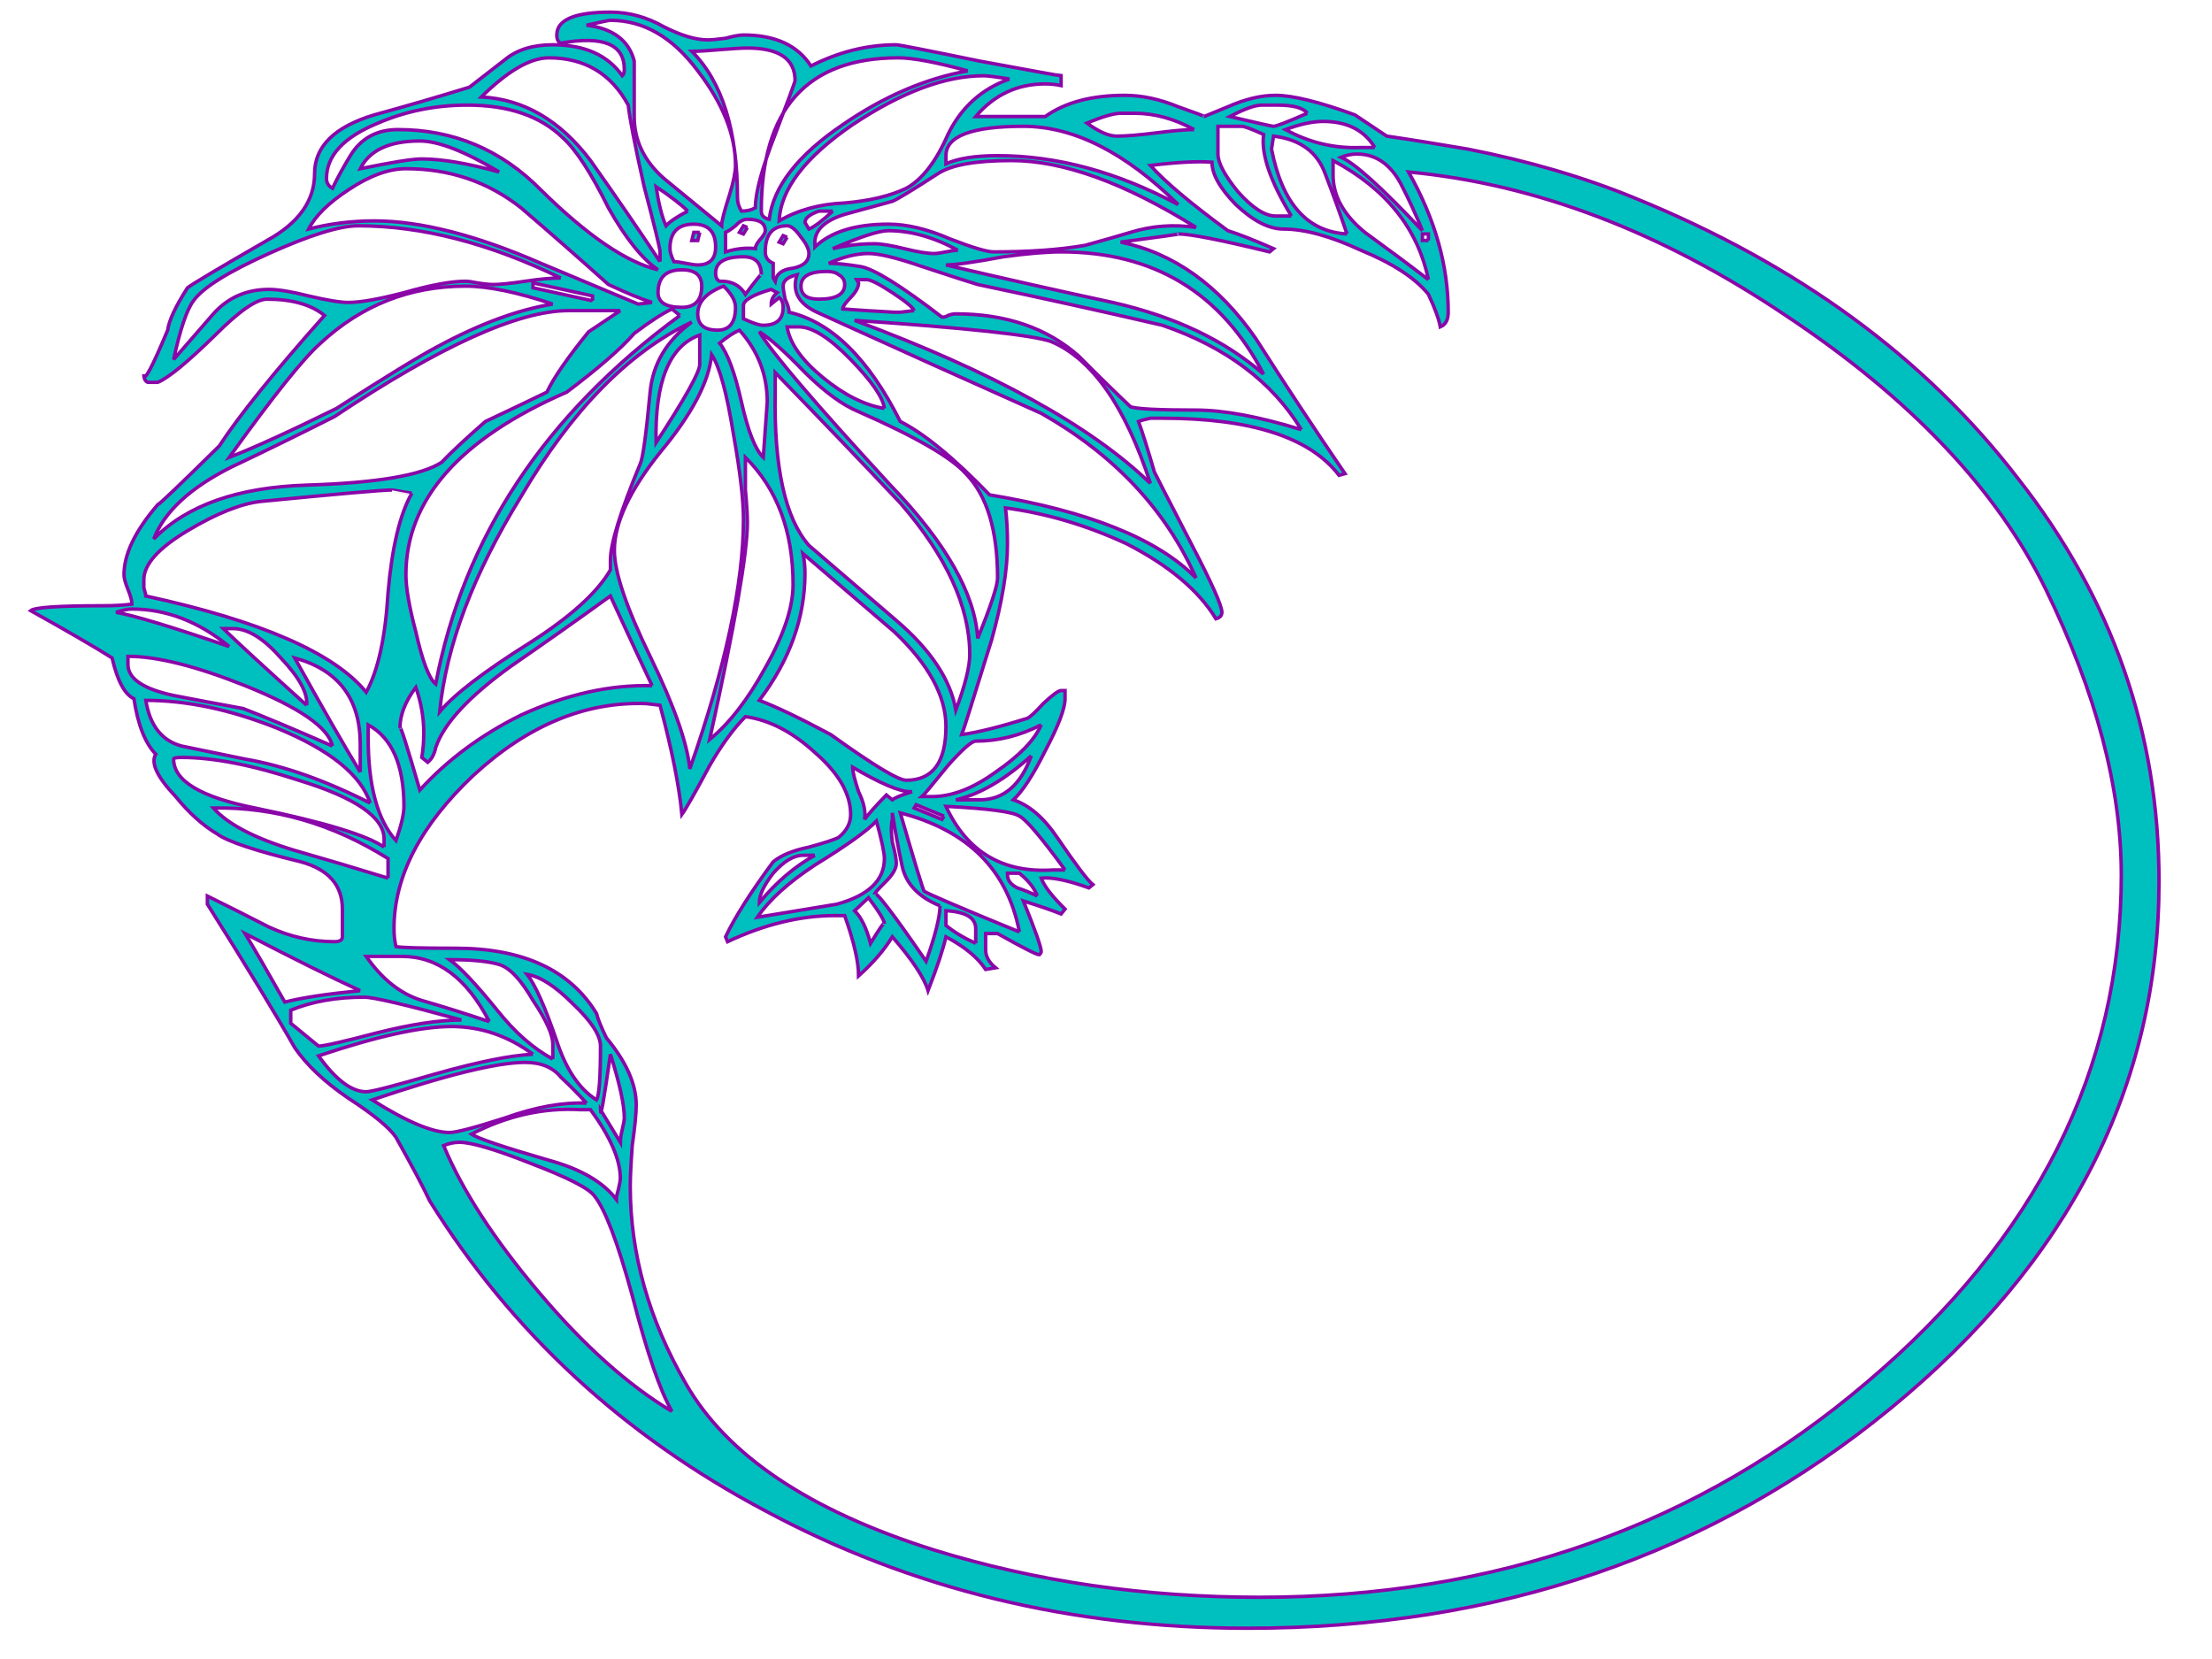
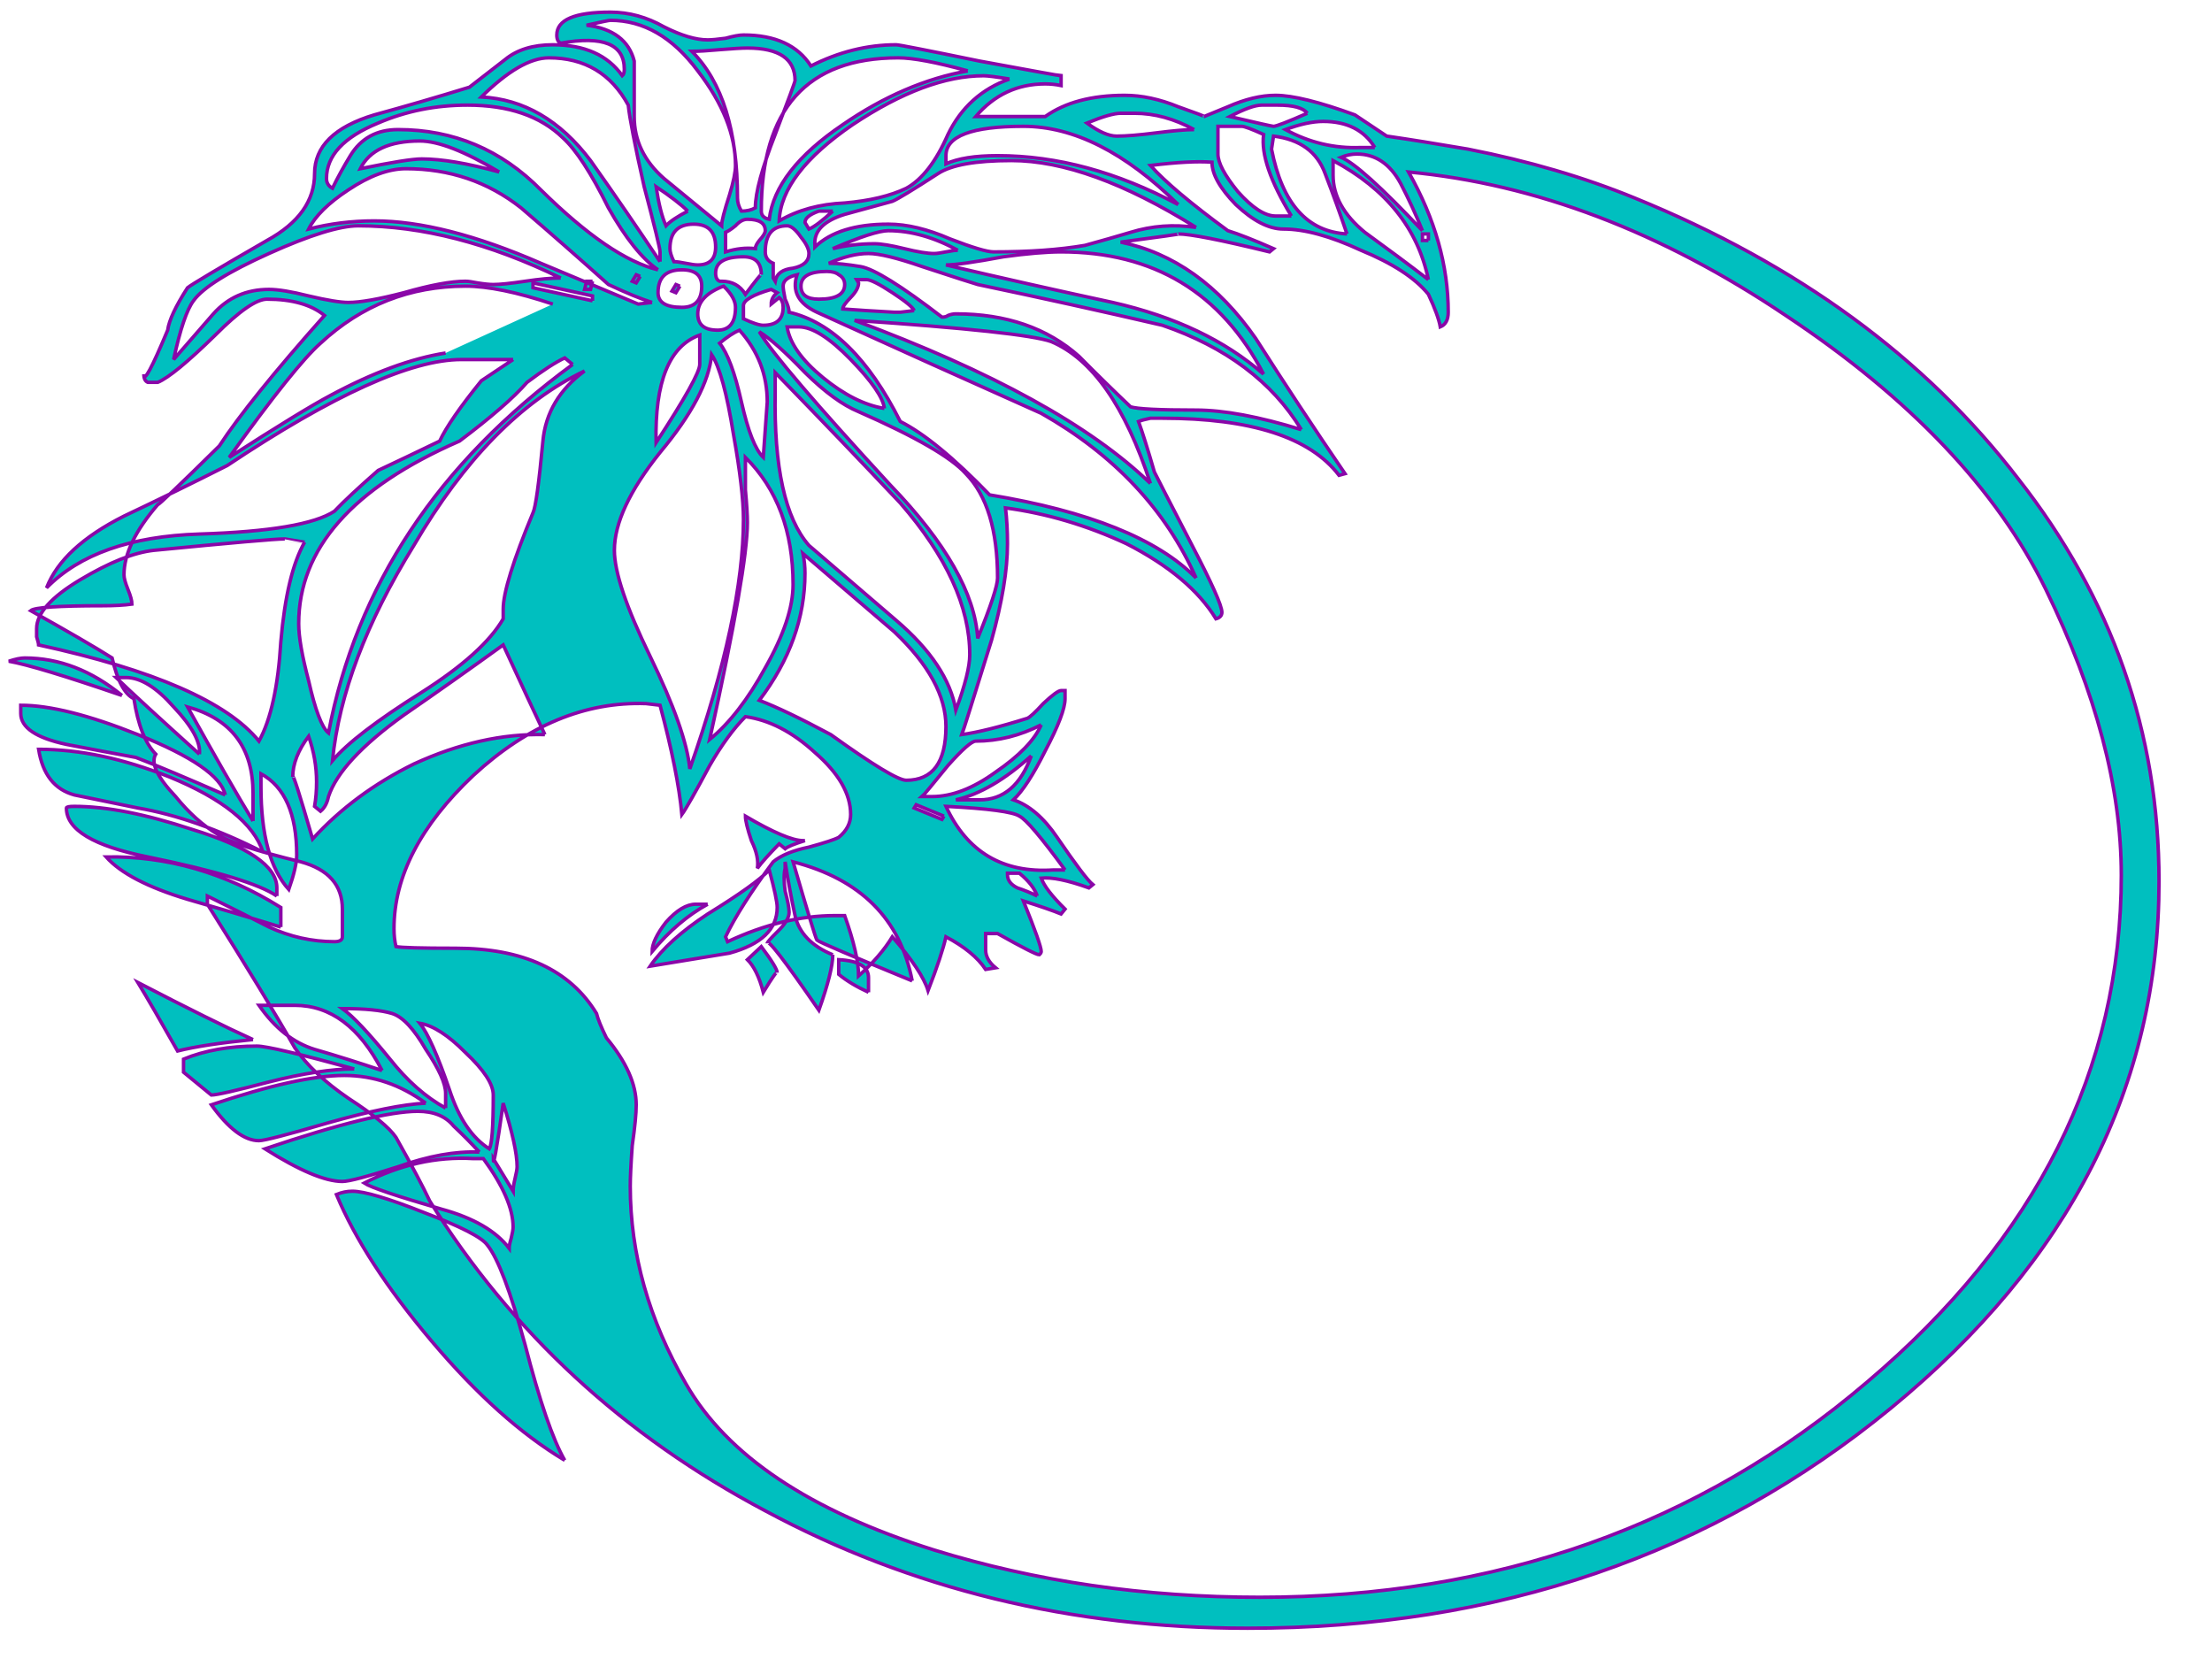
<svg xmlns="http://www.w3.org/2000/svg" width="640" height="480">
  <g>
    <title>Layer 1</title>
    <g id="layer1">
-       <path fill="#00bfbf" stroke="#8a06a8" stroke-width="1px" d="m624.671,255c-0.001,59.135 -25.85,109.935 -77.549,152.4c-51.7,42.464 -113.739,63.696 -186.118,63.696c-50.934,-0 -97.463,-11.324 -139.588,-33.971c-40.977,-21.704 -73.337,-51.586 -97.08,-89.647c-1.915,-4.089 -5.17,-10.223 -9.765,-18.401c-1.915,-2.831 -6.51,-6.605 -13.786,-11.324c-6.893,-4.718 -12.063,-9.594 -15.51,-14.627c-5.361,-9.436 -13.787,-23.277 -25.275,-41.521l0,-2.359c5.744,2.831 11.68,5.819 17.808,8.965c6.127,2.831 12.446,4.247 18.956,4.246c1.532,0 2.298,-0.472 2.298,-1.415c-0,-1.258 -0,-3.303 0,-6.134l0,-1.887c-0,-6.92 -4.021,-11.481 -12.063,-13.683c-13.021,-3.145 -21.063,-5.819 -24.126,-8.021c-4.213,-2.516 -8.234,-6.134 -12.063,-10.852c-5.361,-5.662 -7.276,-9.751 -5.744,-12.267c-3.064,-3.145 -5.17,-8.493 -6.319,-16.042c-2.681,-1.258 -4.787,-5.19 -6.319,-11.796c-4.978,-3.145 -12.829,-7.706 -23.552,-13.683c1.149,-0.943 8.042,-1.415 20.68,-1.415c3.447,0 6.319,-0.157 8.617,-0.472c-0,-0.943 -0.383,-2.359 -1.149,-4.246c-0.766,-1.887 -1.149,-3.303 -1.149,-4.246c-0,-5.976 3.255,-12.739 9.765,-20.288c0.383,0 6.319,-5.662 17.808,-16.986c5.744,-8.807 15.893,-21.389 30.445,-37.746c-3.83,-3.145 -9.383,-4.718 -16.659,-4.718c-3.064,0 -8.042,3.46 -14.935,10.38c-8.042,7.864 -13.595,12.425 -16.659,13.683l-2.872,0c-0.766,-0.314 -1.149,-1.101 -1.149,-2.359c-0,2.517 2.298,-1.73 6.893,-12.739c0.383,-2.831 2.298,-6.92 5.744,-12.267c1.149,-0.943 8.808,-5.504 22.977,-13.683c9.191,-5.032 13.786,-11.481 13.786,-19.345c-0,-7.863 5.744,-13.525 17.233,-16.986c9.191,-2.516 18.382,-5.19 27.573,-8.021c0.383,-0.314 3.829,-2.988 10.34,-8.021c3.446,-2.831 8.042,-4.246 13.786,-4.246c9.191,0 15.893,2.989 20.105,8.965c0.383,-0.314 0.574,-0.943 0.574,-1.887c-0,-7.234 -6.127,-9.751 -18.382,-7.549c-0.766,-0.314 -1.149,-1.101 -1.149,-2.359c-0,-4.403 5.17,-6.605 15.51,-6.606c5.361,0 10.531,1.416 15.51,4.246c4.978,2.517 9.191,3.775 12.638,3.775c1.149,0 2.872,-0.157 5.17,-0.472c2.298,-0.629 4.021,-0.943 5.17,-0.944c9.191,0 15.701,2.989 19.531,8.965c8.042,-4.089 16.275,-6.133 24.701,-6.134c0.766,0 8.808,1.573 24.126,4.718c15.318,2.831 23.169,4.247 23.552,4.246l0,2.831c-1.532,-0.314 -3.064,-0.471 -4.595,-0.472c-8.042,0 -14.744,3.146 -20.105,9.437l20.105,0c5.744,-4.089 13.403,-6.133 22.977,-6.134c4.978,0 10.148,1.101 15.51,3.303c5.361,1.888 7.85,2.831 7.468,2.831c-0,0 2.297,-0.943 6.893,-2.831c4.978,-2.201 9.574,-3.302 13.786,-3.303c4.978,0 12.637,1.888 22.978,5.662c1.914,1.259 4.978,3.303 9.191,6.134c6.51,0.944 14.361,2.202 23.552,3.775c17.616,3.46 33.7,8.179 48.253,14.155c47.103,19.188 84.059,46.239 110.866,81.154c27.189,34.601 40.784,73.448 40.785,116.541m-226.903,-212.321c-3.064,-5.032 -8.043,-7.549 -14.935,-7.549c-3.064,0 -6.702,0.787 -10.914,2.359c6.893,3.775 14.169,5.505 21.829,5.19l4.021,0m13.786,24.063c-1.915,-4.718 -4.021,-9.279 -6.319,-13.683c-3.064,-5.662 -7.277,-8.493 -12.638,-8.493c-1.532,0 -3.064,0.315 -4.596,0.944c3.829,1.573 11.68,8.65 23.552,21.232m1.723,2.831l0,-1.887l-1.723,0l0,1.887l1.723,0m-35.041,-36.802c-1.149,-1.572 -4.021,-2.359 -8.617,-2.359l-4.595,0c-1.915,0 -4.979,1.101 -9.191,3.303c8.042,1.888 12.254,2.831 12.638,2.831c0.766,0 4.021,-1.258 9.765,-3.775m35.041,48.126c-3.064,-14.784 -12.255,-26.265 -27.573,-34.443l0,4.246c-0,5.977 3.063,11.481 9.191,16.514c6.51,4.719 12.637,9.28 18.382,13.683m-23.552,-13.211c-1.915,-5.662 -4.021,-11.481 -6.319,-17.458c-2.298,-6.291 -7.277,-9.908 -14.935,-10.852l-0.574,3.775c3.063,15.728 10.339,23.906 21.829,24.535m-16.084,-5.19c-6.128,-10.065 -8.808,-17.929 -8.042,-23.591c-3.447,-1.572 -5.553,-2.359 -6.319,-2.359l-6.893,0l0,8.021c-0,2.517 1.914,6.134 5.744,10.852c4.212,4.719 7.85,7.078 10.914,7.077l4.596,0m-28.147,-25.007c-5.745,-3.145 -11.489,-4.718 -17.233,-4.718l-4.021,0c-1.915,0 -5.17,0.944 -9.765,2.831c3.446,2.517 6.318,3.775 8.617,3.775c2.68,0 6.51,-0.314 11.489,-0.944c4.978,-0.629 8.616,-0.943 10.914,-0.944m-4.595,21.704c-15.319,-15.098 -30.254,-22.647 -44.806,-22.648c-14.936,0 -22.403,2.831 -22.403,8.493l0,2.359c3.446,-1.572 8.425,-2.359 14.935,-2.359c17.233,0 34.657,4.719 52.274,14.155m5.17,6.606c-20.68,-12.896 -38.488,-19.344 -53.423,-19.345c-10.34,0 -17.425,1.259 -21.254,3.775c-7.276,4.719 -11.681,7.392 -13.212,8.021c-4.596,1.259 -9.191,2.517 -13.786,3.775c-6.128,1.888 -9,4.876 -8.617,8.965l0,0.472c4.595,-4.403 11.68,-6.605 21.254,-6.606c5.361,0 11.297,1.416 17.808,4.246c6.51,2.517 10.723,3.775 12.638,3.775c10.34,0 19.148,-0.629 26.424,-1.887c4.595,-1.258 8.999,-2.516 13.212,-3.775c6.127,-1.887 12.446,-2.359 18.956,-1.415m19.531,42.464c-12.255,-23.591 -31.786,-35.387 -58.593,-35.387c-4.213,0 -9.766,0.472 -16.659,1.415c-8.425,1.573 -13.978,2.359 -16.659,2.359c16.084,3.775 32.168,7.392 48.253,10.852c17.999,4.089 32.551,11.01 43.657,20.76m-73.528,-85.4c-3.83,-0.629 -6.319,-0.943 -7.468,-0.944c-11.106,0 -23.744,4.719 -37.913,14.155c-13.787,9.437 -20.871,18.716 -21.254,27.838c5.361,-3.145 11.68,-4.875 18.956,-5.19c7.276,-0.629 13.212,-2.044 17.808,-4.246c4.595,-2.516 8.616,-7.706 12.063,-15.57c3.829,-7.863 9.765,-13.211 17.808,-16.042m-12.063,-2.359c-9.191,-2.516 -15.893,-3.774 -20.105,-3.775c-26.424,0 -39.636,14.784 -39.636,44.352c-0,1.259 0.766,2.045 2.298,2.359c1.149,-9.436 8.233,-18.558 21.254,-27.366c11.871,-8.178 23.935,-13.368 36.19,-15.57m96.505,103.802c-8.425,-13.84 -21.829,-23.906 -40.211,-30.197c-17.616,-4.089 -35.424,-8.021 -53.423,-11.796c-1.149,-0.314 -6.511,-2.044 -16.084,-5.19c-7.276,-2.516 -12.446,-3.774 -15.51,-3.775c-3.447,0 -7.276,0.944 -11.489,2.831c2.298,0 5.361,0.315 9.191,0.944c3.829,0.629 11.68,5.505 23.552,14.627c0.766,0 1.34,-0.157 1.723,-0.472c0.766,-0.314 1.532,-0.472 2.298,-0.472c14.552,0 26.424,4.089 35.615,12.267c4.978,5.033 9.957,9.909 14.935,14.627c1.914,0.629 8.233,0.944 18.956,0.944c8.042,0 18.19,1.888 30.445,5.662m-99.378,-51.901c-6.894,-3.774 -13.595,-5.662 -20.105,-5.662c-2.681,0 -8.042,1.73 -16.084,5.19c3.829,-0.943 7.85,-1.415 12.063,-1.415c1.915,0 4.787,0.472 8.617,1.415c3.829,0.944 6.702,1.416 8.617,1.415c0.766,0 1.915,-0.157 3.447,-0.472c1.532,-0.314 2.68,-0.472 3.447,-0.472m-47.104,-49.07c-0,-6.291 -4.596,-9.436 -13.787,-9.437c-1.532,0 -4.213,0.158 -8.042,0.472c-3.447,0.315 -6.128,0.472 -8.042,0.472c8.808,8.808 13.212,22.963 13.212,42.464c-0,1.259 0.383,2.517 1.149,3.775c1.532,0 2.872,-0.314 4.021,-0.944c-0,-4.403 1.915,-11.481 5.744,-21.232c3.829,-10.065 5.744,-15.255 5.744,-15.57m10.914,37.746l-4.021,0c-2.681,0.944 -4.021,2.045 -4.021,3.303l1.149,1.887c1.532,-0.629 3.829,-2.359 6.893,-5.19m23.552,28.781c-0.383,-0.943 -2.49,-2.673 -6.319,-5.19c-3.83,-2.516 -6.319,-3.774 -7.468,-3.775l-2.872,0l0.574,0.944c-0,1.258 -0.766,2.674 -2.298,4.246c-1.532,1.573 -2.298,2.674 -2.298,3.303c4.212,0.315 9.191,0.629 14.935,0.944l1.723,0l4.021,-0.472m68.358,50.013c-7.277,-22.333 -16.85,-36.016 -28.722,-41.049c-5.362,-1.887 -24.318,-3.932 -56.869,-6.134c39.827,14.784 68.358,30.512 85.591,47.183m-120.057,-92.006c-0,-8.807 -3.638,-17.929 -10.914,-27.366c-7.276,-9.751 -15.701,-14.626 -25.275,-14.627c-0.383,0 -2.681,0.472 -6.893,1.415c7.659,0.944 12.255,4.404 13.786,10.38c-0,0 -0,5.348 0,16.042c-0,6.92 2.872,12.897 8.617,17.929c10.34,8.493 15.893,13.054 16.659,13.683c-0,-1.258 0.766,-4.246 2.298,-8.965c1.149,-3.774 1.723,-6.605 1.723,-8.493m21.254,25.479c-0,-1.258 -0.766,-2.831 -2.298,-4.718c-1.532,-2.202 -2.872,-3.302 -4.021,-3.303c-4.213,0 -6.319,2.517 -6.319,7.549c-0,1.573 0.766,2.674 2.298,3.303c-0,0.315 -0,1.73 0,4.246l0.574,0.944c0.383,-2.202 2.106,-3.46 5.17,-3.775c3.063,-0.629 4.595,-2.044 4.595,-4.246m10.34,8.965c-0,-1.258 -0.575,-2.202 -1.723,-2.831c-0.766,-0.629 -1.915,-0.943 -3.447,-0.944c-4.979,0 -7.468,1.416 -7.468,4.246c-0,2.517 1.723,3.775 5.17,3.775c4.978,0 7.467,-1.415 7.468,-4.246m101.675,84.929c-8.808,-19.816 -23.744,-35.701 -44.806,-47.654c-21.829,-9.751 -43.466,-19.502 -64.911,-29.253c-5.362,-2.516 -7.276,-6.133 -5.744,-10.852c-2.681,0.629 -4.021,1.73 -4.021,3.303c-0,0.629 0.191,1.888 0.574,3.775c0.766,1.573 1.149,2.831 1.149,3.775c12.254,2.831 22.977,13.369 32.168,31.612c6.893,3.46 15.51,10.538 25.85,21.232c28.722,4.718 48.635,12.74 59.741,24.063m-124.653,-100.499c-0,-2.202 -1.724,-3.302 -5.17,-3.303c-1.149,0 -2.298,0.629 -3.447,1.887c-1.149,0.944 -2.106,1.573 -2.872,1.887l0,5.662c3.063,-0.943 5.936,-1.258 8.617,-0.944c-0,-0.629 0.383,-1.415 1.149,-2.359c1.149,-1.258 1.723,-2.202 1.723,-2.831m-22.403,-5.662c-1.915,-1.887 -4.979,-4.246 -9.191,-7.077c0.766,5.033 1.723,8.808 2.872,11.324c1.149,-1.258 3.255,-2.673 6.319,-4.246m21.254,18.401c-0,-3.46 -1.724,-5.19 -5.17,-5.19c-5.362,0 -8.042,1.573 -8.042,4.718c-0,1.259 0.383,2.045 1.149,2.359l0.574,0c3.063,0 5.361,1.258 6.893,3.775c3.063,-4.089 4.595,-5.976 4.595,-5.662m-13.212,-8.021c-0,-4.403 -2.106,-6.605 -6.319,-6.606c-4.596,0 -6.893,2.359 -6.893,7.077c-0,0.944 0.383,2.202 1.149,3.775c0.766,0 1.915,0.158 3.447,0.472c1.532,0.315 2.68,0.472 3.447,0.472c3.446,0 5.17,-1.73 5.17,-5.19m19.531,17.458c-0,-1.258 -0.383,-2.202 -1.149,-2.831l-2.298,1.887c-0,-1.258 0.574,-2.359 1.723,-3.303l-1.723,-0.944c-5.362,1.573 -8.042,3.146 -8.042,4.718l0,3.775c2.681,1.258 4.595,1.888 5.744,1.887c3.829,0 5.744,-1.73 5.744,-5.19m29.296,29.253c-0.383,-3.145 -3.638,-7.863 -9.765,-14.155c-6.128,-6.291 -11.106,-9.436 -14.935,-9.437l-3.447,0c0.766,4.719 4.212,9.594 10.34,14.627c6.127,5.033 12.063,8.021 17.808,8.965m-64.911,-42.464l0,-2.831c-0,-0.943 -1.532,-7.234 -4.595,-18.873c-2.681,-11.953 -4.213,-19.816 -4.596,-23.591c-4.979,-9.122 -12.638,-13.683 -22.977,-13.683c-5.362,0 -11.872,3.775 -19.531,11.324c12.255,0.629 22.786,6.763 31.594,18.401c6.893,9.751 13.595,19.502 20.105,29.253m21.829,13.211c-0,-1.887 -1.149,-3.932 -3.447,-6.134c-4.979,1.888 -7.468,4.561 -7.468,8.021c-0,3.146 1.915,4.719 5.744,4.718c3.446,0 5.17,-2.202 5.17,-6.606m-9.765,-6.134c-0,-3.145 -1.915,-4.718 -5.744,-4.718c-4.596,0 -6.893,2.202 -6.893,6.606c-0,2.831 2.298,4.247 6.893,4.246c3.829,0 5.744,-2.044 5.744,-6.134m85.591,84.457c-0,-13.84 -3.064,-23.906 -9.191,-30.197c-4.213,-4.718 -14.553,-10.694 -31.02,-17.929c-4.596,-1.887 -9.766,-5.662 -15.51,-11.324c-5.745,-5.976 -10.149,-9.908 -13.212,-11.796c3.829,6.291 16.467,21.075 37.913,44.352c16.084,16.671 24.509,31.455 25.275,44.352c3.829,-9.436 5.744,-15.255 5.744,-17.458m-66.635,-50.957c-0,-7.863 -2.681,-14.784 -8.042,-20.76c-1.532,0.629 -3.447,1.888 -5.744,3.775c2.298,2.831 4.404,8.493 6.319,16.986c1.915,8.493 4.021,13.84 6.319,16.042c0.766,-10.694 1.149,-16.042 1.149,-16.042m-31.594,-38.218c-4.596,-3.145 -9.383,-9.122 -14.361,-17.929c-4.979,-10.065 -9.383,-16.828 -13.212,-20.288c-6.51,-6.291 -15.701,-9.436 -27.573,-9.436c-9.191,0 -17.808,1.73 -25.85,5.19c-9.957,4.089 -14.935,9.437 -14.935,16.042c-0,1.259 0.574,2.202 1.723,2.831c1.532,-3.145 3.255,-6.291 5.17,-9.436c3.064,-5.032 7.659,-7.549 13.786,-7.549c16.084,0 29.871,5.82 41.359,17.458c13.403,13.211 24.701,20.918 33.892,23.119m-45.955,-28.31c-9.957,-5.976 -17.616,-8.964 -22.977,-8.965c-8.808,0 -14.553,2.674 -17.233,8.021c9.191,-1.887 15.127,-2.831 17.808,-2.831c5.744,0 13.212,1.259 22.403,3.775m136.142,139.66c-0,-13.84 -6.702,-28.467 -20.105,-43.88c-11.872,-12.582 -23.935,-25.164 -36.19,-37.746l0,5.662c-0.383,21.704 2.872,36.488 9.765,44.352c0.383,0.315 8.808,7.549 25.275,21.704c9.957,8.493 15.701,17.143 17.233,25.95c2.68,-7.234 4.021,-12.582 4.021,-16.042m-109.143,-102.386l0,-1.415l-17.233,-3.775l0,1.415l17.233,3.775m31.02,18.401l0,-8.493c-8.808,3.146 -13.021,13.526 -12.638,31.14c8.425,-12.896 12.637,-20.445 12.638,-22.648m-13.786,-17.929c-3.064,-0.943 -7.276,-2.673 -12.638,-5.19c-8.425,-7.549 -16.85,-14.941 -25.275,-22.176c-9.574,-7.549 -20.68,-11.323 -33.317,-11.324c-4.979,0 -10.531,2.045 -16.659,6.134c-5.744,3.775 -9.574,7.55 -11.489,11.324c6.127,-1.572 12.446,-2.359 18.956,-2.359c13.403,0 29.488,4.089 48.253,12.267c18.765,7.864 28.147,11.796 28.147,11.796c-0,0 1.34,-0.157 4.021,-0.472m425.083,165.611c-0.001,-25.164 -7.277,-52.687 -21.829,-82.569c-14.17,-28.938 -39.254,-55.361 -75.251,-79.267c-35.999,-24.22 -72.379,-38.06 -109.143,-41.521c7.659,13.526 11.488,27.052 11.489,40.577c-0,2.202 -0.766,3.618 -2.298,4.246c-0.383,-2.202 -1.532,-5.347 -3.447,-9.437c-3.83,-4.718 -10.34,-8.964 -19.531,-12.739c-8.808,-4.089 -16.276,-6.133 -22.403,-6.134c-4.213,0 -8.808,-2.359 -13.786,-7.077c-4.596,-4.718 -6.894,-8.807 -6.893,-12.267c-4.213,-0.314 -10.149,0 -17.808,0.944c4.212,4.719 11.68,11.01 22.403,18.873c3.063,0.944 7.467,2.674 13.212,5.19l-1.149,0.944c-14.17,-3.46 -22.978,-5.19 -26.424,-5.19c0.766,0 -4.787,0.787 -16.659,2.359c15.318,3.146 28.339,12.425 39.062,27.838c8.425,13.211 17.041,26.265 25.85,39.161l-1.723,0.472c-8.425,-11.009 -25.467,-16.514 -51.125,-16.514c-0.766,0 -1.915,0 -3.447,0c-1.532,0.315 -2.681,0.629 -3.447,0.944c1.149,3.146 2.68,8.021 4.596,14.627c0.766,1.573 4.404,8.65 10.914,21.232c5.744,11.009 8.616,17.458 8.617,19.345c-0,0.944 -0.575,1.573 -1.723,1.887c-4.979,-8.178 -13.595,-15.413 -25.85,-21.704c-11.489,-5.347 -23.169,-8.807 -35.041,-10.38c0.383,3.146 0.574,6.606 0.574,10.38c-0,7.549 -1.532,16.829 -4.595,27.838c-5.362,17.3 -8.234,26.422 -8.617,27.366c4.595,-0.629 10.914,-2.202 18.956,-4.718c0.766,-0.314 2.297,-1.73 4.596,-4.246c2.68,-2.516 4.404,-3.774 5.17,-3.775c0.383,0 0.766,0 1.149,0l0,2.359c-0,2.831 -1.915,7.864 -5.744,15.098c-3.447,6.92 -6.511,11.639 -9.191,14.155c4.595,1.573 8.808,5.19 12.638,10.852c5.361,7.864 8.808,12.425 10.34,13.683l-1.149,0.944c-6.128,-2.202 -10.723,-3.145 -13.786,-2.831c0.766,2.202 3.063,5.19 6.893,8.965l-1.149,1.415c-2.298,-0.944 -5.936,-2.202 -10.914,-3.775c3.446,8.493 5.17,13.368 5.17,14.627c-0,0.315 -0.192,0.629 -0.574,0.944c-0.766,0 -4.787,-2.044 -12.063,-6.134l-3.447,0l0,4.718c-0,1.887 0.957,3.617 2.872,5.19l-2.872,0.472c-2.298,-3.46 -6.128,-6.605 -11.489,-9.436c-0.766,3.46 -2.489,8.65 -5.17,15.57c-1.149,-3.775 -4.596,-8.965 -10.34,-15.57c-2.298,3.775 -5.553,7.549 -9.765,11.324c-0,-4.089 -1.341,-9.908 -4.021,-17.458l-2.872,0c-9.957,0 -20.297,2.517 -31.02,7.549l-0.574,-1.415c2.68,-5.662 7.276,-12.896 13.786,-21.704c2.298,-1.887 5.744,-3.303 10.34,-4.246c4.595,-1.258 7.467,-2.202 8.617,-2.831c2.298,-1.887 3.446,-4.089 3.447,-6.606c-0,-5.976 -3.447,-11.953 -10.34,-17.929c-6.511,-5.976 -13.212,-9.436 -20.105,-10.38c-3.447,3.46 -6.893,8.178 -10.34,14.155c-4.213,7.864 -6.893,12.582 -8.042,14.155c-0.766,-8.178 -2.872,-18.716 -6.319,-31.612l-4.021,-0.472c-17.616,-0.629 -34.275,6.291 -49.976,20.76c-15.318,14.469 -22.978,29.253 -22.977,44.352c-0,1.887 0.191,3.617 0.574,5.19c1.532,0.315 7.276,0.472 17.233,0.472c19.531,0 33.126,6.291 40.785,18.873c0.383,1.573 1.34,3.932 2.872,7.077c5.744,6.92 8.616,13.368 8.617,19.345c-0,2.516 -0.383,6.448 -1.149,11.796c-0.383,5.347 -0.575,9.279 -0.574,11.796c-0,19.502 5.361,38.532 16.084,57.091c11.871,20.76 35.806,36.802 71.805,48.126c29.487,9.122 60.89,13.683 94.208,13.683c68.549,-0 127.142,-20.76 175.778,-62.281c49.018,-41.521 73.527,-90.433 73.528,-146.738m-312.494,-43.408c-6.128,3.146 -12.446,4.718 -18.956,4.718c-1.149,0 -3.83,2.359 -8.042,7.077c-4.596,5.662 -7.085,8.65 -7.468,8.965l2.872,0c5.744,0 11.871,-2.359 18.382,-7.077c6.893,-4.718 11.297,-9.279 13.212,-13.683m-2.872,8.965c-7.659,6.92 -14.936,11.167 -21.829,12.739l6.893,0c6.893,0 11.871,-4.246 14.935,-12.739m-24.701,-8.493c-0,-8.807 -4.979,-17.929 -14.935,-27.366c-8.808,-7.549 -17.616,-15.098 -26.424,-22.648c0.383,1.888 0.574,3.775 0.574,5.662c-0,12.897 -4.404,25.164 -13.212,36.802c4.978,1.887 11.871,5.19 20.68,9.908c12.254,8.808 19.531,13.211 21.829,13.211c7.659,0 11.488,-5.19 11.489,-15.57m-44.232,-41.049c-0,-15.413 -4.596,-27.68 -13.786,-36.802c-0,1.888 -0,5.033 0,9.437c0.383,4.089 0.574,7.235 0.574,9.436c-0,8.808 -3.638,29.725 -10.914,62.753c5.744,-4.718 11.106,-11.638 16.084,-20.76c5.361,-9.436 8.042,-17.457 8.042,-24.063m-67.209,-88.703c-20.68,-10.065 -40.211,-15.098 -58.593,-15.098c-5.361,0 -13.978,2.674 -25.85,8.021c-11.872,5.348 -19.148,9.909 -21.829,13.683c-1.915,2.517 -3.83,8.179 -5.744,16.986c3.83,-4.403 7.659,-8.807 11.489,-13.211c4.212,-4.718 9.574,-7.077 16.084,-7.077c2.681,0 6.51,0.629 11.489,1.887c5.361,1.258 9.191,1.888 11.489,1.887c3.447,0 8.808,-0.943 16.084,-2.831c7.659,-2.202 13.595,-3.302 17.808,-3.303c0.766,0 1.915,0.158 3.447,0.472c1.915,0.315 3.447,0.472 4.596,0.472c1.915,0 4.978,-0.314 9.191,-0.944c4.212,-0.629 7.659,-0.943 10.34,-0.944m52.848,69.83c-0,-5.662 -0.958,-13.84 -2.872,-24.535c-1.915,-11.953 -4.021,-19.659 -6.319,-23.119c-0.766,7.864 -5.745,17.301 -14.935,28.31c-8.808,11.009 -13.212,20.446 -13.212,28.31c-0,6.291 3.446,16.514 10.34,30.669c6.893,14.155 10.723,25.007 11.489,32.556c10.34,-29.568 15.51,-53.631 15.51,-72.189m93.059,101.442c-6.894,-9.436 -11.298,-14.626 -13.212,-15.57c-1.915,-1.258 -9,-2.202 -21.254,-2.831c6.127,13.211 16.467,19.345 31.02,18.401l3.447,0m-8.042,7.549c-0.766,-2.202 -2.49,-4.404 -5.17,-6.606l-3.447,0l0,0.472c-0,1.573 0.957,2.831 2.872,3.775c1.914,0.629 3.829,1.416 5.744,2.359m-26.999,-23.119l-8.042,-3.303l-0.574,0.944l8.042,3.303l0.574,-0.944m-113.164,-148.153c-10.34,-3.46 -18.765,-5.19 -25.275,-5.19c-16.084,0 -30.062,5.505 -41.934,16.514c-4.979,4.404 -13.787,15.413 -26.424,33.028c7.276,-2.831 17.616,-7.549 31.02,-14.155c14.169,-9.122 23.935,-15.098 29.296,-17.929c12.255,-6.605 23.36,-10.694 33.317,-12.267m36.764,3.303l-2.298,-1.887c-2.681,1.259 -6.319,3.618 -10.914,7.077c-3.83,4.404 -10.34,10.066 -19.531,16.986c-31.02,13.526 -46.53,31.141 -46.529,52.844c-0,3.775 0.957,9.279 2.872,16.514c1.915,8.493 3.829,13.526 5.744,15.098c8.042,-42.464 31.594,-78.008 70.656,-106.632m3.447,1.887c-18.382,8.808 -34.849,25.636 -49.402,50.485c-13.787,22.333 -21.637,43.094 -23.552,62.281c4.212,-5.033 12.829,-11.638 25.85,-19.817c11.872,-7.549 19.722,-14.626 23.552,-21.232l0,-2.831c-0,-4.718 2.872,-13.997 8.617,-27.838c0.766,-1.572 1.723,-8.493 2.872,-20.76c0.766,-8.178 4.787,-14.941 12.063,-20.288m63.763,135.886l-0.574,0c-3.064,0 -8.617,-2.359 -16.659,-7.077c-0,1.258 0.574,3.617 1.723,7.077c1.532,3.146 2.106,5.819 1.723,8.021c1.149,-1.573 3.255,-3.932 6.319,-7.077l1.723,1.415c0.766,-0.629 2.68,-1.415 5.744,-2.359m31.02,40.577c-3.447,-17.929 -14.936,-29.41 -34.466,-34.443c4.212,14.469 6.51,22.019 6.893,22.648c0.766,0.629 9.957,4.561 27.573,11.796m-115.462,-179.765l-14.935,0c-14.553,0 -37.147,10.223 -67.784,30.669c-9.957,5.033 -19.914,9.909 -29.871,14.627c-11.872,5.977 -19.339,12.897 -22.403,20.76c9.574,-9.751 24.318,-14.941 44.232,-15.57c20.297,-0.629 33.317,-2.831 39.062,-6.606c2.681,-2.831 6.893,-6.763 12.638,-11.796c5.361,-2.516 11.297,-5.347 17.808,-8.493c1.915,-4.089 5.936,-9.908 12.063,-17.458c1.915,-1.258 4.978,-3.302 9.191,-6.134m102.824,183.068l0,-4.246c-0,-3.145 -2.872,-4.875 -8.617,-5.19l0,4.246c2.297,1.887 5.17,3.617 8.617,5.19m-10.34,-10.852c-6.128,-2.516 -9.766,-6.291 -10.914,-11.324c-1.149,-5.347 -2.107,-10.537 -2.872,-15.57l0,1.887c-0.383,1.573 -0.383,3.775 0,6.606c0.766,2.831 1.149,4.876 1.149,6.134c-0,1.573 -1.149,3.46 -3.447,5.662c-1.915,1.887 -2.872,2.988 -2.872,3.303c-0,-1.573 4.978,4.876 14.935,19.345c2.68,-7.549 4.021,-12.896 4.021,-16.042m-16.084,-13.683c-0,-1.573 -0.766,-5.19 -2.298,-10.852c-2.681,2.831 -8.617,7.078 -17.808,12.739c-7.659,5.033 -13.212,10.066 -16.659,15.098c7.659,-1.258 15.318,-2.516 22.977,-3.775c9.191,-2.516 13.786,-6.92 13.787,-13.211m0,18.873c-0,-0.944 -1.532,-3.46 -4.596,-7.549l-4.021,3.775c1.915,1.887 3.446,5.033 4.596,9.436c2.68,-4.404 4.021,-6.291 4.021,-5.662m-20.105,-19.817l-3.447,0c-2.681,0 -5.553,1.73 -8.617,5.19c-2.681,3.46 -4.021,6.291 -4.021,8.493c4.978,-5.976 10.34,-10.537 16.084,-13.683m-47.104,-49.07c-2.681,-5.662 -6.702,-14.312 -12.063,-25.95c-9.574,6.92 -19.148,13.683 -28.722,20.288c-12.255,8.808 -19.531,16.671 -21.829,23.591c-0.383,1.887 -1.149,3.303 -2.298,4.246l-1.723,-1.415c0.383,-2.202 0.574,-4.561 0.574,-7.077c-0,-4.404 -0.766,-8.807 -2.298,-13.211c-3.064,4.089 -4.596,8.021 -4.595,11.796c-0,-1.258 1.915,4.718 5.744,17.929c8.042,-8.807 17.807,-16.042 29.296,-21.704c13.02,-5.976 25.658,-8.807 37.913,-8.493m-69.507,-55.675c-3.83,-0.629 -5.744,-0.943 -5.744,-0.944c-2.681,0 -15.318,1.101 -37.913,3.303c-5.744,0.629 -12.829,3.46 -21.254,8.493c-8.425,5.033 -12.638,9.751 -12.638,14.155c-0,0.629 -0,1.416 0,2.359c0.383,1.258 0.574,2.045 0.574,2.359c33.317,7.235 54.571,16.514 63.763,27.838c3.447,-6.291 5.553,-15.885 6.319,-28.781c1.149,-13.211 3.447,-22.805 6.893,-28.781m-14.935,80.682l0,-8.021c-0,-13.211 -6.319,-21.547 -18.956,-25.007c8.042,14.469 14.361,25.479 18.956,33.028m-15.51,-19.345c0.383,-3.46 -2.106,-8.021 -7.468,-13.683c-4.979,-5.662 -9.574,-8.493 -13.786,-8.493l-2.872,0c4.212,4.089 12.255,11.481 24.126,22.176m28.147,29.253c-0,-11.953 -3.447,-19.816 -10.34,-23.591l0,3.775c-0,13.84 2.681,23.749 8.042,29.725c1.532,-4.404 2.298,-7.706 2.298,-9.908m-50.55,-46.239c-8.808,-7.234 -18.191,-10.852 -28.147,-10.852c-1.149,0 -2.681,0.315 -4.595,0.944c5.361,0.944 16.276,4.247 32.743,9.908m29.871,28.781c-1.149,-5.347 -9.574,-11.166 -25.275,-17.458c-14.17,-5.662 -25.467,-8.493 -33.892,-8.493l0,2.359c-0,4.089 4.404,7.078 13.212,8.965c6.51,1.258 13.212,2.517 20.105,3.775c5.744,2.202 14.361,5.819 25.85,10.852m10.914,16.514c-2.681,-8.178 -11.68,-15.413 -26.999,-21.704c-13.404,-5.347 -26.041,-8.021 -37.913,-8.021c1.149,7.235 4.595,11.639 10.34,13.211c6.127,1.258 12.255,2.517 18.382,3.775c11.106,1.887 23.169,6.134 36.19,12.739m4.021,12.739l0,-2.359c-0,-6.291 -8.234,-11.953 -24.701,-16.986c-13.404,-4.404 -24.701,-6.605 -33.892,-6.606c-1.532,0 -2.298,0.157 -2.298,0.472c-0,6.291 7.851,11.009 23.552,14.155c19.914,4.089 32.36,7.864 37.338,11.324m62.614,57.563c-0,-3.145 -2.681,-7.235 -8.042,-12.267c-4.979,-5.033 -9.383,-7.864 -13.212,-8.493c2.298,2.831 5.17,9.279 8.617,19.345c2.681,8.178 6.51,13.84 11.489,16.986c0.766,-1.258 1.149,-6.448 1.149,-15.57m6.893,20.76c-0,-3.775 -1.341,-9.908 -4.021,-18.401c-1.915,13.526 -2.872,18.873 -2.872,16.042c-0,0 1.915,3.146 5.744,9.437c-0,-0.944 0.191,-2.202 0.574,-3.775c0.383,-1.573 0.574,-2.674 0.574,-3.303m-68.358,-69.358l0,-5.662c-16.084,-10.065 -32.934,-14.941 -50.55,-14.627c4.212,4.718 12.063,8.808 23.552,12.267c8.808,2.517 17.807,5.19 26.999,8.021m47.678,52.373l0,-4.246c-0,-2.831 -1.915,-7.077 -5.744,-12.739c-3.447,-5.976 -6.702,-9.436 -9.765,-10.38c-3.064,-0.944 -7.851,-1.415 -14.361,-1.415c3.064,2.202 7.659,7.077 13.786,14.627c4.978,6.291 10.34,11.009 16.084,14.155m-18.382,-10.852c-6.51,-12.582 -14.935,-18.873 -25.275,-18.873l-10.34,0c4.595,6.606 9.957,10.852 16.084,12.739c6.51,1.887 13.02,3.932 19.531,6.134m28.147,23.591c-2.298,-2.516 -4.787,-5.033 -7.468,-7.549c-2.298,-2.831 -5.745,-4.246 -10.34,-4.246c-8.042,0 -22.786,3.617 -44.232,10.852c9.957,6.291 17.424,9.437 22.403,9.436c1.915,0 7.276,-1.415 16.084,-4.246c8.808,-3.145 16.659,-4.561 23.552,-4.246m9.765,21.704c-0,-5.347 -2.872,-11.953 -8.617,-19.817l-2.872,0c-10.723,-0.629 -21.254,1.73 -31.594,7.077c1.915,1.258 9.382,3.775 22.403,7.549c9.191,2.516 15.701,6.291 19.531,11.324c-0,-0.629 0.191,-1.573 0.574,-2.831c0.383,-1.573 0.574,-2.674 0.574,-3.303m-25.275,-35.859c-7.276,-5.347 -15.127,-8.021 -23.552,-8.021c-8.808,0 -21.637,2.831 -38.487,8.493c4.978,6.92 9.574,10.38 13.786,10.38c1.532,0 8.233,-1.73 20.105,-5.19c12.255,-3.46 21.637,-5.347 28.147,-5.662m-20.68,-9.908c-16.084,-4.404 -25.467,-6.605 -28.147,-6.606c-8.042,0 -15.127,1.258 -21.254,3.775l0,3.775c5.361,4.404 8.042,6.606 8.042,6.606c1.532,0 7.085,-1.258 16.659,-3.775c9.957,-2.516 18.19,-3.775 24.701,-3.775m-29.296,-8.493c-7.659,-3.46 -18.765,-8.965 -33.317,-16.514c2.681,4.404 6.51,11.009 11.489,19.817c4.978,-1.258 12.255,-2.359 21.829,-3.303m90.187,121.731c-3.447,-5.976 -7.276,-17.143 -11.489,-33.5c-4.213,-15.413 -7.851,-25.007 -10.914,-28.781c-1.532,-2.202 -7.659,-5.347 -18.382,-9.436c-10.34,-4.089 -17.233,-6.134 -20.68,-6.134c-1.532,0 -3.064,0.315 -4.595,0.944c5.361,12.897 14.552,27.051 27.573,42.464c13.02,15.413 25.849,26.894 38.487,34.443m33.317,-339.714l-1.149,1.887l-1.149,-0.472l1.149,-1.887l1.149,0.472m-11.489,-2.831l-1.149,1.887l-1.149,-0.472l1.149,-1.887l1.149,0.472m-13.786,1.415l-0.574,2.359l-1.723,0l0.574,-2.359l1.723,0" id="text1307" />
+       <path fill="#00bfbf" stroke="#8a06a8" stroke-width="1px" d="m624.671,255c-0.001,59.135 -25.85,109.935 -77.549,152.4c-51.7,42.464 -113.739,63.696 -186.118,63.696c-50.934,-0 -97.463,-11.324 -139.588,-33.971c-40.977,-21.704 -73.337,-51.586 -97.08,-89.647c-1.915,-4.089 -5.17,-10.223 -9.765,-18.401c-1.915,-2.831 -6.51,-6.605 -13.786,-11.324c-6.893,-4.718 -12.063,-9.594 -15.51,-14.627c-5.361,-9.436 -13.787,-23.277 -25.275,-41.521l0,-2.359c5.744,2.831 11.68,5.819 17.808,8.965c6.127,2.831 12.446,4.247 18.956,4.246c1.532,0 2.298,-0.472 2.298,-1.415c-0,-1.258 -0,-3.303 0,-6.134l0,-1.887c-0,-6.92 -4.021,-11.481 -12.063,-13.683c-13.021,-3.145 -21.063,-5.819 -24.126,-8.021c-4.213,-2.516 -8.234,-6.134 -12.063,-10.852c-5.361,-5.662 -7.276,-9.751 -5.744,-12.267c-3.064,-3.145 -5.17,-8.493 -6.319,-16.042c-2.681,-1.258 -4.787,-5.19 -6.319,-11.796c-4.978,-3.145 -12.829,-7.706 -23.552,-13.683c1.149,-0.943 8.042,-1.415 20.68,-1.415c3.447,0 6.319,-0.157 8.617,-0.472c-0,-0.943 -0.383,-2.359 -1.149,-4.246c-0.766,-1.887 -1.149,-3.303 -1.149,-4.246c-0,-5.976 3.255,-12.739 9.765,-20.288c0.383,0 6.319,-5.662 17.808,-16.986c5.744,-8.807 15.893,-21.389 30.445,-37.746c-3.83,-3.145 -9.383,-4.718 -16.659,-4.718c-3.064,0 -8.042,3.46 -14.935,10.38c-8.042,7.864 -13.595,12.425 -16.659,13.683l-2.872,0c-0.766,-0.314 -1.149,-1.101 -1.149,-2.359c-0,2.517 2.298,-1.73 6.893,-12.739c0.383,-2.831 2.298,-6.92 5.744,-12.267c1.149,-0.943 8.808,-5.504 22.977,-13.683c9.191,-5.032 13.786,-11.481 13.786,-19.345c-0,-7.863 5.744,-13.525 17.233,-16.986c9.191,-2.516 18.382,-5.19 27.573,-8.021c0.383,-0.314 3.829,-2.988 10.34,-8.021c3.446,-2.831 8.042,-4.246 13.786,-4.246c9.191,0 15.893,2.989 20.105,8.965c0.383,-0.314 0.574,-0.943 0.574,-1.887c-0,-7.234 -6.127,-9.751 -18.382,-7.549c-0.766,-0.314 -1.149,-1.101 -1.149,-2.359c-0,-4.403 5.17,-6.605 15.51,-6.606c5.361,0 10.531,1.416 15.51,4.246c4.978,2.517 9.191,3.775 12.638,3.775c1.149,0 2.872,-0.157 5.17,-0.472c2.298,-0.629 4.021,-0.943 5.17,-0.944c9.191,0 15.701,2.989 19.531,8.965c8.042,-4.089 16.275,-6.133 24.701,-6.134c0.766,0 8.808,1.573 24.126,4.718c15.318,2.831 23.169,4.247 23.552,4.246l0,2.831c-1.532,-0.314 -3.064,-0.471 -4.595,-0.472c-8.042,0 -14.744,3.146 -20.105,9.437l20.105,0c5.744,-4.089 13.403,-6.133 22.977,-6.134c4.978,0 10.148,1.101 15.51,3.303c5.361,1.888 7.85,2.831 7.468,2.831c-0,0 2.297,-0.943 6.893,-2.831c4.978,-2.201 9.574,-3.302 13.786,-3.303c4.978,0 12.637,1.888 22.978,5.662c1.914,1.259 4.978,3.303 9.191,6.134c6.51,0.944 14.361,2.202 23.552,3.775c17.616,3.46 33.7,8.179 48.253,14.155c47.103,19.188 84.059,46.239 110.866,81.154c27.189,34.601 40.784,73.448 40.785,116.541m-226.903,-212.321c-3.064,-5.032 -8.043,-7.549 -14.935,-7.549c-3.064,0 -6.702,0.787 -10.914,2.359c6.893,3.775 14.169,5.505 21.829,5.19l4.021,0m13.786,24.063c-1.915,-4.718 -4.021,-9.279 -6.319,-13.683c-3.064,-5.662 -7.277,-8.493 -12.638,-8.493c-1.532,0 -3.064,0.315 -4.596,0.944c3.829,1.573 11.68,8.65 23.552,21.232m1.723,2.831l0,-1.887l-1.723,0l0,1.887l1.723,0m-35.041,-36.802c-1.149,-1.572 -4.021,-2.359 -8.617,-2.359l-4.595,0c-1.915,0 -4.979,1.101 -9.191,3.303c8.042,1.888 12.254,2.831 12.638,2.831c0.766,0 4.021,-1.258 9.765,-3.775m35.041,48.126c-3.064,-14.784 -12.255,-26.265 -27.573,-34.443l0,4.246c-0,5.977 3.063,11.481 9.191,16.514c6.51,4.719 12.637,9.28 18.382,13.683m-23.552,-13.211c-1.915,-5.662 -4.021,-11.481 -6.319,-17.458c-2.298,-6.291 -7.277,-9.908 -14.935,-10.852l-0.574,3.775c3.063,15.728 10.339,23.906 21.829,24.535m-16.084,-5.19c-6.128,-10.065 -8.808,-17.929 -8.042,-23.591c-3.447,-1.572 -5.553,-2.359 -6.319,-2.359l-6.893,0l0,8.021c-0,2.517 1.914,6.134 5.744,10.852c4.212,4.719 7.85,7.078 10.914,7.077l4.596,0m-28.147,-25.007c-5.745,-3.145 -11.489,-4.718 -17.233,-4.718l-4.021,0c-1.915,0 -5.17,0.944 -9.765,2.831c3.446,2.517 6.318,3.775 8.617,3.775c2.68,0 6.51,-0.314 11.489,-0.944c4.978,-0.629 8.616,-0.943 10.914,-0.944m-4.595,21.704c-15.319,-15.098 -30.254,-22.647 -44.806,-22.648c-14.936,0 -22.403,2.831 -22.403,8.493l0,2.359c3.446,-1.572 8.425,-2.359 14.935,-2.359c17.233,0 34.657,4.719 52.274,14.155m5.17,6.606c-20.68,-12.896 -38.488,-19.344 -53.423,-19.345c-10.34,0 -17.425,1.259 -21.254,3.775c-7.276,4.719 -11.681,7.392 -13.212,8.021c-4.596,1.259 -9.191,2.517 -13.786,3.775c-6.128,1.888 -9,4.876 -8.617,8.965l0,0.472c4.595,-4.403 11.68,-6.605 21.254,-6.606c5.361,0 11.297,1.416 17.808,4.246c6.51,2.517 10.723,3.775 12.638,3.775c10.34,0 19.148,-0.629 26.424,-1.887c4.595,-1.258 8.999,-2.516 13.212,-3.775c6.127,-1.887 12.446,-2.359 18.956,-1.415m19.531,42.464c-12.255,-23.591 -31.786,-35.387 -58.593,-35.387c-4.213,0 -9.766,0.472 -16.659,1.415c-8.425,1.573 -13.978,2.359 -16.659,2.359c16.084,3.775 32.168,7.392 48.253,10.852c17.999,4.089 32.551,11.01 43.657,20.76m-73.528,-85.4c-3.83,-0.629 -6.319,-0.943 -7.468,-0.944c-11.106,0 -23.744,4.719 -37.913,14.155c-13.787,9.437 -20.871,18.716 -21.254,27.838c5.361,-3.145 11.68,-4.875 18.956,-5.19c7.276,-0.629 13.212,-2.044 17.808,-4.246c4.595,-2.516 8.616,-7.706 12.063,-15.57c3.829,-7.863 9.765,-13.211 17.808,-16.042m-12.063,-2.359c-9.191,-2.516 -15.893,-3.774 -20.105,-3.775c-26.424,0 -39.636,14.784 -39.636,44.352c-0,1.259 0.766,2.045 2.298,2.359c1.149,-9.436 8.233,-18.558 21.254,-27.366c11.871,-8.178 23.935,-13.368 36.19,-15.57m96.505,103.802c-8.425,-13.84 -21.829,-23.906 -40.211,-30.197c-17.616,-4.089 -35.424,-8.021 -53.423,-11.796c-1.149,-0.314 -6.511,-2.044 -16.084,-5.19c-7.276,-2.516 -12.446,-3.774 -15.51,-3.775c-3.447,0 -7.276,0.944 -11.489,2.831c2.298,0 5.361,0.315 9.191,0.944c3.829,0.629 11.68,5.505 23.552,14.627c0.766,0 1.34,-0.157 1.723,-0.472c0.766,-0.314 1.532,-0.472 2.298,-0.472c14.552,0 26.424,4.089 35.615,12.267c4.978,5.033 9.957,9.909 14.935,14.627c1.914,0.629 8.233,0.944 18.956,0.944c8.042,0 18.19,1.888 30.445,5.662m-99.378,-51.901c-6.894,-3.774 -13.595,-5.662 -20.105,-5.662c-2.681,0 -8.042,1.73 -16.084,5.19c3.829,-0.943 7.85,-1.415 12.063,-1.415c1.915,0 4.787,0.472 8.617,1.415c3.829,0.944 6.702,1.416 8.617,1.415c0.766,0 1.915,-0.157 3.447,-0.472c1.532,-0.314 2.68,-0.472 3.447,-0.472m-47.104,-49.07c-0,-6.291 -4.596,-9.436 -13.787,-9.437c-1.532,0 -4.213,0.158 -8.042,0.472c-3.447,0.315 -6.128,0.472 -8.042,0.472c8.808,8.808 13.212,22.963 13.212,42.464c-0,1.259 0.383,2.517 1.149,3.775c1.532,0 2.872,-0.314 4.021,-0.944c-0,-4.403 1.915,-11.481 5.744,-21.232c3.829,-10.065 5.744,-15.255 5.744,-15.57m10.914,37.746l-4.021,0c-2.681,0.944 -4.021,2.045 -4.021,3.303l1.149,1.887c1.532,-0.629 3.829,-2.359 6.893,-5.19m23.552,28.781c-0.383,-0.943 -2.49,-2.673 -6.319,-5.19c-3.83,-2.516 -6.319,-3.774 -7.468,-3.775l-2.872,0l0.574,0.944c-0,1.258 -0.766,2.674 -2.298,4.246c-1.532,1.573 -2.298,2.674 -2.298,3.303c4.212,0.315 9.191,0.629 14.935,0.944l1.723,0l4.021,-0.472m68.358,50.013c-7.277,-22.333 -16.85,-36.016 -28.722,-41.049c-5.362,-1.887 -24.318,-3.932 -56.869,-6.134c39.827,14.784 68.358,30.512 85.591,47.183m-120.057,-92.006c-0,-8.807 -3.638,-17.929 -10.914,-27.366c-7.276,-9.751 -15.701,-14.626 -25.275,-14.627c-0.383,0 -2.681,0.472 -6.893,1.415c7.659,0.944 12.255,4.404 13.786,10.38c-0,0 -0,5.348 0,16.042c-0,6.92 2.872,12.897 8.617,17.929c10.34,8.493 15.893,13.054 16.659,13.683c-0,-1.258 0.766,-4.246 2.298,-8.965c1.149,-3.774 1.723,-6.605 1.723,-8.493m21.254,25.479c-0,-1.258 -0.766,-2.831 -2.298,-4.718c-1.532,-2.202 -2.872,-3.302 -4.021,-3.303c-4.213,0 -6.319,2.517 -6.319,7.549c-0,1.573 0.766,2.674 2.298,3.303c-0,0.315 -0,1.73 0,4.246l0.574,0.944c0.383,-2.202 2.106,-3.46 5.17,-3.775c3.063,-0.629 4.595,-2.044 4.595,-4.246m10.34,8.965c-0,-1.258 -0.575,-2.202 -1.723,-2.831c-0.766,-0.629 -1.915,-0.943 -3.447,-0.944c-4.979,0 -7.468,1.416 -7.468,4.246c-0,2.517 1.723,3.775 5.17,3.775c4.978,0 7.467,-1.415 7.468,-4.246m101.675,84.929c-8.808,-19.816 -23.744,-35.701 -44.806,-47.654c-21.829,-9.751 -43.466,-19.502 -64.911,-29.253c-5.362,-2.516 -7.276,-6.133 -5.744,-10.852c-2.681,0.629 -4.021,1.73 -4.021,3.303c-0,0.629 0.191,1.888 0.574,3.775c0.766,1.573 1.149,2.831 1.149,3.775c12.254,2.831 22.977,13.369 32.168,31.612c6.893,3.46 15.51,10.538 25.85,21.232c28.722,4.718 48.635,12.74 59.741,24.063m-124.653,-100.499c-0,-2.202 -1.724,-3.302 -5.17,-3.303c-1.149,0 -2.298,0.629 -3.447,1.887c-1.149,0.944 -2.106,1.573 -2.872,1.887l0,5.662c3.063,-0.943 5.936,-1.258 8.617,-0.944c-0,-0.629 0.383,-1.415 1.149,-2.359c1.149,-1.258 1.723,-2.202 1.723,-2.831m-22.403,-5.662c-1.915,-1.887 -4.979,-4.246 -9.191,-7.077c0.766,5.033 1.723,8.808 2.872,11.324c1.149,-1.258 3.255,-2.673 6.319,-4.246m21.254,18.401c-0,-3.46 -1.724,-5.19 -5.17,-5.19c-5.362,0 -8.042,1.573 -8.042,4.718c-0,1.259 0.383,2.045 1.149,2.359l0.574,0c3.063,0 5.361,1.258 6.893,3.775c3.063,-4.089 4.595,-5.976 4.595,-5.662m-13.212,-8.021c-0,-4.403 -2.106,-6.605 -6.319,-6.606c-4.596,0 -6.893,2.359 -6.893,7.077c-0,0.944 0.383,2.202 1.149,3.775c0.766,0 1.915,0.158 3.447,0.472c1.532,0.315 2.68,0.472 3.447,0.472c3.446,0 5.17,-1.73 5.17,-5.19m19.531,17.458c-0,-1.258 -0.383,-2.202 -1.149,-2.831l-2.298,1.887c-0,-1.258 0.574,-2.359 1.723,-3.303l-1.723,-0.944c-5.362,1.573 -8.042,3.146 -8.042,4.718l0,3.775c2.681,1.258 4.595,1.888 5.744,1.887c3.829,0 5.744,-1.73 5.744,-5.19m29.296,29.253c-0.383,-3.145 -3.638,-7.863 -9.765,-14.155c-6.128,-6.291 -11.106,-9.436 -14.935,-9.437l-3.447,0c0.766,4.719 4.212,9.594 10.34,14.627c6.127,5.033 12.063,8.021 17.808,8.965m-64.911,-42.464l0,-2.831c-0,-0.943 -1.532,-7.234 -4.595,-18.873c-2.681,-11.953 -4.213,-19.816 -4.596,-23.591c-4.979,-9.122 -12.638,-13.683 -22.977,-13.683c-5.362,0 -11.872,3.775 -19.531,11.324c12.255,0.629 22.786,6.763 31.594,18.401c6.893,9.751 13.595,19.502 20.105,29.253m21.829,13.211c-0,-1.887 -1.149,-3.932 -3.447,-6.134c-4.979,1.888 -7.468,4.561 -7.468,8.021c-0,3.146 1.915,4.719 5.744,4.718c3.446,0 5.17,-2.202 5.17,-6.606m-9.765,-6.134c-0,-3.145 -1.915,-4.718 -5.744,-4.718c-4.596,0 -6.893,2.202 -6.893,6.606c-0,2.831 2.298,4.247 6.893,4.246c3.829,0 5.744,-2.044 5.744,-6.134m85.591,84.457c-0,-13.84 -3.064,-23.906 -9.191,-30.197c-4.213,-4.718 -14.553,-10.694 -31.02,-17.929c-4.596,-1.887 -9.766,-5.662 -15.51,-11.324c-5.745,-5.976 -10.149,-9.908 -13.212,-11.796c3.829,6.291 16.467,21.075 37.913,44.352c16.084,16.671 24.509,31.455 25.275,44.352c3.829,-9.436 5.744,-15.255 5.744,-17.458m-66.635,-50.957c-0,-7.863 -2.681,-14.784 -8.042,-20.76c-1.532,0.629 -3.447,1.888 -5.744,3.775c2.298,2.831 4.404,8.493 6.319,16.986c1.915,8.493 4.021,13.84 6.319,16.042c0.766,-10.694 1.149,-16.042 1.149,-16.042m-31.594,-38.218c-4.596,-3.145 -9.383,-9.122 -14.361,-17.929c-4.979,-10.065 -9.383,-16.828 -13.212,-20.288c-6.51,-6.291 -15.701,-9.436 -27.573,-9.436c-9.191,0 -17.808,1.73 -25.85,5.19c-9.957,4.089 -14.935,9.437 -14.935,16.042c-0,1.259 0.574,2.202 1.723,2.831c1.532,-3.145 3.255,-6.291 5.17,-9.436c3.064,-5.032 7.659,-7.549 13.786,-7.549c16.084,0 29.871,5.82 41.359,17.458c13.403,13.211 24.701,20.918 33.892,23.119m-45.955,-28.31c-9.957,-5.976 -17.616,-8.964 -22.977,-8.965c-8.808,0 -14.553,2.674 -17.233,8.021c9.191,-1.887 15.127,-2.831 17.808,-2.831c5.744,0 13.212,1.259 22.403,3.775m136.142,139.66c-0,-13.84 -6.702,-28.467 -20.105,-43.88c-11.872,-12.582 -23.935,-25.164 -36.19,-37.746l0,5.662c-0.383,21.704 2.872,36.488 9.765,44.352c0.383,0.315 8.808,7.549 25.275,21.704c9.957,8.493 15.701,17.143 17.233,25.95c2.68,-7.234 4.021,-12.582 4.021,-16.042m-109.143,-102.386l0,-1.415l-17.233,-3.775l0,1.415l17.233,3.775m31.02,18.401l0,-8.493c-8.808,3.146 -13.021,13.526 -12.638,31.14c8.425,-12.896 12.637,-20.445 12.638,-22.648m-13.786,-17.929c-3.064,-0.943 -7.276,-2.673 -12.638,-5.19c-8.425,-7.549 -16.85,-14.941 -25.275,-22.176c-9.574,-7.549 -20.68,-11.323 -33.317,-11.324c-4.979,0 -10.531,2.045 -16.659,6.134c-5.744,3.775 -9.574,7.55 -11.489,11.324c6.127,-1.572 12.446,-2.359 18.956,-2.359c13.403,0 29.488,4.089 48.253,12.267c18.765,7.864 28.147,11.796 28.147,11.796c-0,0 1.34,-0.157 4.021,-0.472m425.083,165.611c-0.001,-25.164 -7.277,-52.687 -21.829,-82.569c-14.17,-28.938 -39.254,-55.361 -75.251,-79.267c-35.999,-24.22 -72.379,-38.06 -109.143,-41.521c7.659,13.526 11.488,27.052 11.489,40.577c-0,2.202 -0.766,3.618 -2.298,4.246c-0.383,-2.202 -1.532,-5.347 -3.447,-9.437c-3.83,-4.718 -10.34,-8.964 -19.531,-12.739c-8.808,-4.089 -16.276,-6.133 -22.403,-6.134c-4.213,0 -8.808,-2.359 -13.786,-7.077c-4.596,-4.718 -6.894,-8.807 -6.893,-12.267c-4.213,-0.314 -10.149,0 -17.808,0.944c4.212,4.719 11.68,11.01 22.403,18.873c3.063,0.944 7.467,2.674 13.212,5.19l-1.149,0.944c-14.17,-3.46 -22.978,-5.19 -26.424,-5.19c0.766,0 -4.787,0.787 -16.659,2.359c15.318,3.146 28.339,12.425 39.062,27.838c8.425,13.211 17.041,26.265 25.85,39.161l-1.723,0.472c-8.425,-11.009 -25.467,-16.514 -51.125,-16.514c-0.766,0 -1.915,0 -3.447,0c-1.532,0.315 -2.681,0.629 -3.447,0.944c1.149,3.146 2.68,8.021 4.596,14.627c0.766,1.573 4.404,8.65 10.914,21.232c5.744,11.009 8.616,17.458 8.617,19.345c-0,0.944 -0.575,1.573 -1.723,1.887c-4.979,-8.178 -13.595,-15.413 -25.85,-21.704c-11.489,-5.347 -23.169,-8.807 -35.041,-10.38c0.383,3.146 0.574,6.606 0.574,10.38c-0,7.549 -1.532,16.829 -4.595,27.838c-5.362,17.3 -8.234,26.422 -8.617,27.366c4.595,-0.629 10.914,-2.202 18.956,-4.718c0.766,-0.314 2.297,-1.73 4.596,-4.246c2.68,-2.516 4.404,-3.774 5.17,-3.775c0.383,0 0.766,0 1.149,0l0,2.359c-0,2.831 -1.915,7.864 -5.744,15.098c-3.447,6.92 -6.511,11.639 -9.191,14.155c4.595,1.573 8.808,5.19 12.638,10.852c5.361,7.864 8.808,12.425 10.34,13.683l-1.149,0.944c-6.128,-2.202 -10.723,-3.145 -13.786,-2.831c0.766,2.202 3.063,5.19 6.893,8.965l-1.149,1.415c-2.298,-0.944 -5.936,-2.202 -10.914,-3.775c3.446,8.493 5.17,13.368 5.17,14.627c-0,0.315 -0.192,0.629 -0.574,0.944c-0.766,0 -4.787,-2.044 -12.063,-6.134l-3.447,0l0,4.718c-0,1.887 0.957,3.617 2.872,5.19l-2.872,0.472c-2.298,-3.46 -6.128,-6.605 -11.489,-9.436c-0.766,3.46 -2.489,8.65 -5.17,15.57c-1.149,-3.775 -4.596,-8.965 -10.34,-15.57c-2.298,3.775 -5.553,7.549 -9.765,11.324c-0,-4.089 -1.341,-9.908 -4.021,-17.458l-2.872,0c-9.957,0 -20.297,2.517 -31.02,7.549l-0.574,-1.415c2.68,-5.662 7.276,-12.896 13.786,-21.704c2.298,-1.887 5.744,-3.303 10.34,-4.246c4.595,-1.258 7.467,-2.202 8.617,-2.831c2.298,-1.887 3.446,-4.089 3.447,-6.606c-0,-5.976 -3.447,-11.953 -10.34,-17.929c-6.511,-5.976 -13.212,-9.436 -20.105,-10.38c-3.447,3.46 -6.893,8.178 -10.34,14.155c-4.213,7.864 -6.893,12.582 -8.042,14.155c-0.766,-8.178 -2.872,-18.716 -6.319,-31.612l-4.021,-0.472c-17.616,-0.629 -34.275,6.291 -49.976,20.76c-15.318,14.469 -22.978,29.253 -22.977,44.352c-0,1.887 0.191,3.617 0.574,5.19c1.532,0.315 7.276,0.472 17.233,0.472c19.531,0 33.126,6.291 40.785,18.873c0.383,1.573 1.34,3.932 2.872,7.077c5.744,6.92 8.616,13.368 8.617,19.345c-0,2.516 -0.383,6.448 -1.149,11.796c-0.383,5.347 -0.575,9.279 -0.574,11.796c-0,19.502 5.361,38.532 16.084,57.091c11.871,20.76 35.806,36.802 71.805,48.126c29.487,9.122 60.89,13.683 94.208,13.683c68.549,-0 127.142,-20.76 175.778,-62.281c49.018,-41.521 73.527,-90.433 73.528,-146.738m-312.494,-43.408c-6.128,3.146 -12.446,4.718 -18.956,4.718c-1.149,0 -3.83,2.359 -8.042,7.077c-4.596,5.662 -7.085,8.65 -7.468,8.965l2.872,0c5.744,0 11.871,-2.359 18.382,-7.077c6.893,-4.718 11.297,-9.279 13.212,-13.683m-2.872,8.965c-7.659,6.92 -14.936,11.167 -21.829,12.739l6.893,0c6.893,0 11.871,-4.246 14.935,-12.739m-24.701,-8.493c-0,-8.807 -4.979,-17.929 -14.935,-27.366c-8.808,-7.549 -17.616,-15.098 -26.424,-22.648c0.383,1.888 0.574,3.775 0.574,5.662c-0,12.897 -4.404,25.164 -13.212,36.802c4.978,1.887 11.871,5.19 20.68,9.908c12.254,8.808 19.531,13.211 21.829,13.211c7.659,0 11.488,-5.19 11.489,-15.57m-44.232,-41.049c-0,-15.413 -4.596,-27.68 -13.786,-36.802c-0,1.888 -0,5.033 0,9.437c0.383,4.089 0.574,7.235 0.574,9.436c-0,8.808 -3.638,29.725 -10.914,62.753c5.744,-4.718 11.106,-11.638 16.084,-20.76c5.361,-9.436 8.042,-17.457 8.042,-24.063m-67.209,-88.703c-20.68,-10.065 -40.211,-15.098 -58.593,-15.098c-5.361,0 -13.978,2.674 -25.85,8.021c-11.872,5.348 -19.148,9.909 -21.829,13.683c-1.915,2.517 -3.83,8.179 -5.744,16.986c3.83,-4.403 7.659,-8.807 11.489,-13.211c4.212,-4.718 9.574,-7.077 16.084,-7.077c2.681,0 6.51,0.629 11.489,1.887c5.361,1.258 9.191,1.888 11.489,1.887c3.447,0 8.808,-0.943 16.084,-2.831c7.659,-2.202 13.595,-3.302 17.808,-3.303c0.766,0 1.915,0.158 3.447,0.472c1.915,0.315 3.447,0.472 4.596,0.472c1.915,0 4.978,-0.314 9.191,-0.944c4.212,-0.629 7.659,-0.943 10.34,-0.944m52.848,69.83c-0,-5.662 -0.958,-13.84 -2.872,-24.535c-1.915,-11.953 -4.021,-19.659 -6.319,-23.119c-0.766,7.864 -5.745,17.301 -14.935,28.31c-8.808,11.009 -13.212,20.446 -13.212,28.31c-0,6.291 3.446,16.514 10.34,30.669c6.893,14.155 10.723,25.007 11.489,32.556c10.34,-29.568 15.51,-53.631 15.51,-72.189m93.059,101.442c-6.894,-9.436 -11.298,-14.626 -13.212,-15.57c-1.915,-1.258 -9,-2.202 -21.254,-2.831c6.127,13.211 16.467,19.345 31.02,18.401l3.447,0m-8.042,7.549c-0.766,-2.202 -2.49,-4.404 -5.17,-6.606l-3.447,0l0,0.472c-0,1.573 0.957,2.831 2.872,3.775c1.914,0.629 3.829,1.416 5.744,2.359m-26.999,-23.119l-8.042,-3.303l-0.574,0.944l8.042,3.303l0.574,-0.944m-113.164,-148.153c-10.34,-3.46 -18.765,-5.19 -25.275,-5.19c-16.084,0 -30.062,5.505 -41.934,16.514c-4.979,4.404 -13.787,15.413 -26.424,33.028c14.169,-9.122 23.935,-15.098 29.296,-17.929c12.255,-6.605 23.36,-10.694 33.317,-12.267m36.764,3.303l-2.298,-1.887c-2.681,1.259 -6.319,3.618 -10.914,7.077c-3.83,4.404 -10.34,10.066 -19.531,16.986c-31.02,13.526 -46.53,31.141 -46.529,52.844c-0,3.775 0.957,9.279 2.872,16.514c1.915,8.493 3.829,13.526 5.744,15.098c8.042,-42.464 31.594,-78.008 70.656,-106.632m3.447,1.887c-18.382,8.808 -34.849,25.636 -49.402,50.485c-13.787,22.333 -21.637,43.094 -23.552,62.281c4.212,-5.033 12.829,-11.638 25.85,-19.817c11.872,-7.549 19.722,-14.626 23.552,-21.232l0,-2.831c-0,-4.718 2.872,-13.997 8.617,-27.838c0.766,-1.572 1.723,-8.493 2.872,-20.76c0.766,-8.178 4.787,-14.941 12.063,-20.288m63.763,135.886l-0.574,0c-3.064,0 -8.617,-2.359 -16.659,-7.077c-0,1.258 0.574,3.617 1.723,7.077c1.532,3.146 2.106,5.819 1.723,8.021c1.149,-1.573 3.255,-3.932 6.319,-7.077l1.723,1.415c0.766,-0.629 2.68,-1.415 5.744,-2.359m31.02,40.577c-3.447,-17.929 -14.936,-29.41 -34.466,-34.443c4.212,14.469 6.51,22.019 6.893,22.648c0.766,0.629 9.957,4.561 27.573,11.796m-115.462,-179.765l-14.935,0c-14.553,0 -37.147,10.223 -67.784,30.669c-9.957,5.033 -19.914,9.909 -29.871,14.627c-11.872,5.977 -19.339,12.897 -22.403,20.76c9.574,-9.751 24.318,-14.941 44.232,-15.57c20.297,-0.629 33.317,-2.831 39.062,-6.606c2.681,-2.831 6.893,-6.763 12.638,-11.796c5.361,-2.516 11.297,-5.347 17.808,-8.493c1.915,-4.089 5.936,-9.908 12.063,-17.458c1.915,-1.258 4.978,-3.302 9.191,-6.134m102.824,183.068l0,-4.246c-0,-3.145 -2.872,-4.875 -8.617,-5.19l0,4.246c2.297,1.887 5.17,3.617 8.617,5.19m-10.34,-10.852c-6.128,-2.516 -9.766,-6.291 -10.914,-11.324c-1.149,-5.347 -2.107,-10.537 -2.872,-15.57l0,1.887c-0.383,1.573 -0.383,3.775 0,6.606c0.766,2.831 1.149,4.876 1.149,6.134c-0,1.573 -1.149,3.46 -3.447,5.662c-1.915,1.887 -2.872,2.988 -2.872,3.303c-0,-1.573 4.978,4.876 14.935,19.345c2.68,-7.549 4.021,-12.896 4.021,-16.042m-16.084,-13.683c-0,-1.573 -0.766,-5.19 -2.298,-10.852c-2.681,2.831 -8.617,7.078 -17.808,12.739c-7.659,5.033 -13.212,10.066 -16.659,15.098c7.659,-1.258 15.318,-2.516 22.977,-3.775c9.191,-2.516 13.786,-6.92 13.787,-13.211m0,18.873c-0,-0.944 -1.532,-3.46 -4.596,-7.549l-4.021,3.775c1.915,1.887 3.446,5.033 4.596,9.436c2.68,-4.404 4.021,-6.291 4.021,-5.662m-20.105,-19.817l-3.447,0c-2.681,0 -5.553,1.73 -8.617,5.19c-2.681,3.46 -4.021,6.291 -4.021,8.493c4.978,-5.976 10.34,-10.537 16.084,-13.683m-47.104,-49.07c-2.681,-5.662 -6.702,-14.312 -12.063,-25.95c-9.574,6.92 -19.148,13.683 -28.722,20.288c-12.255,8.808 -19.531,16.671 -21.829,23.591c-0.383,1.887 -1.149,3.303 -2.298,4.246l-1.723,-1.415c0.383,-2.202 0.574,-4.561 0.574,-7.077c-0,-4.404 -0.766,-8.807 -2.298,-13.211c-3.064,4.089 -4.596,8.021 -4.595,11.796c-0,-1.258 1.915,4.718 5.744,17.929c8.042,-8.807 17.807,-16.042 29.296,-21.704c13.02,-5.976 25.658,-8.807 37.913,-8.493m-69.507,-55.675c-3.83,-0.629 -5.744,-0.943 -5.744,-0.944c-2.681,0 -15.318,1.101 -37.913,3.303c-5.744,0.629 -12.829,3.46 -21.254,8.493c-8.425,5.033 -12.638,9.751 -12.638,14.155c-0,0.629 -0,1.416 0,2.359c0.383,1.258 0.574,2.045 0.574,2.359c33.317,7.235 54.571,16.514 63.763,27.838c3.447,-6.291 5.553,-15.885 6.319,-28.781c1.149,-13.211 3.447,-22.805 6.893,-28.781m-14.935,80.682l0,-8.021c-0,-13.211 -6.319,-21.547 -18.956,-25.007c8.042,14.469 14.361,25.479 18.956,33.028m-15.51,-19.345c0.383,-3.46 -2.106,-8.021 -7.468,-13.683c-4.979,-5.662 -9.574,-8.493 -13.786,-8.493l-2.872,0c4.212,4.089 12.255,11.481 24.126,22.176m28.147,29.253c-0,-11.953 -3.447,-19.816 -10.34,-23.591l0,3.775c-0,13.84 2.681,23.749 8.042,29.725c1.532,-4.404 2.298,-7.706 2.298,-9.908m-50.55,-46.239c-8.808,-7.234 -18.191,-10.852 -28.147,-10.852c-1.149,0 -2.681,0.315 -4.595,0.944c5.361,0.944 16.276,4.247 32.743,9.908m29.871,28.781c-1.149,-5.347 -9.574,-11.166 -25.275,-17.458c-14.17,-5.662 -25.467,-8.493 -33.892,-8.493l0,2.359c-0,4.089 4.404,7.078 13.212,8.965c6.51,1.258 13.212,2.517 20.105,3.775c5.744,2.202 14.361,5.819 25.85,10.852m10.914,16.514c-2.681,-8.178 -11.68,-15.413 -26.999,-21.704c-13.404,-5.347 -26.041,-8.021 -37.913,-8.021c1.149,7.235 4.595,11.639 10.34,13.211c6.127,1.258 12.255,2.517 18.382,3.775c11.106,1.887 23.169,6.134 36.19,12.739m4.021,12.739l0,-2.359c-0,-6.291 -8.234,-11.953 -24.701,-16.986c-13.404,-4.404 -24.701,-6.605 -33.892,-6.606c-1.532,0 -2.298,0.157 -2.298,0.472c-0,6.291 7.851,11.009 23.552,14.155c19.914,4.089 32.36,7.864 37.338,11.324m62.614,57.563c-0,-3.145 -2.681,-7.235 -8.042,-12.267c-4.979,-5.033 -9.383,-7.864 -13.212,-8.493c2.298,2.831 5.17,9.279 8.617,19.345c2.681,8.178 6.51,13.84 11.489,16.986c0.766,-1.258 1.149,-6.448 1.149,-15.57m6.893,20.76c-0,-3.775 -1.341,-9.908 -4.021,-18.401c-1.915,13.526 -2.872,18.873 -2.872,16.042c-0,0 1.915,3.146 5.744,9.437c-0,-0.944 0.191,-2.202 0.574,-3.775c0.383,-1.573 0.574,-2.674 0.574,-3.303m-68.358,-69.358l0,-5.662c-16.084,-10.065 -32.934,-14.941 -50.55,-14.627c4.212,4.718 12.063,8.808 23.552,12.267c8.808,2.517 17.807,5.19 26.999,8.021m47.678,52.373l0,-4.246c-0,-2.831 -1.915,-7.077 -5.744,-12.739c-3.447,-5.976 -6.702,-9.436 -9.765,-10.38c-3.064,-0.944 -7.851,-1.415 -14.361,-1.415c3.064,2.202 7.659,7.077 13.786,14.627c4.978,6.291 10.34,11.009 16.084,14.155m-18.382,-10.852c-6.51,-12.582 -14.935,-18.873 -25.275,-18.873l-10.34,0c4.595,6.606 9.957,10.852 16.084,12.739c6.51,1.887 13.02,3.932 19.531,6.134m28.147,23.591c-2.298,-2.516 -4.787,-5.033 -7.468,-7.549c-2.298,-2.831 -5.745,-4.246 -10.34,-4.246c-8.042,0 -22.786,3.617 -44.232,10.852c9.957,6.291 17.424,9.437 22.403,9.436c1.915,0 7.276,-1.415 16.084,-4.246c8.808,-3.145 16.659,-4.561 23.552,-4.246m9.765,21.704c-0,-5.347 -2.872,-11.953 -8.617,-19.817l-2.872,0c-10.723,-0.629 -21.254,1.73 -31.594,7.077c1.915,1.258 9.382,3.775 22.403,7.549c9.191,2.516 15.701,6.291 19.531,11.324c-0,-0.629 0.191,-1.573 0.574,-2.831c0.383,-1.573 0.574,-2.674 0.574,-3.303m-25.275,-35.859c-7.276,-5.347 -15.127,-8.021 -23.552,-8.021c-8.808,0 -21.637,2.831 -38.487,8.493c4.978,6.92 9.574,10.38 13.786,10.38c1.532,0 8.233,-1.73 20.105,-5.19c12.255,-3.46 21.637,-5.347 28.147,-5.662m-20.68,-9.908c-16.084,-4.404 -25.467,-6.605 -28.147,-6.606c-8.042,0 -15.127,1.258 -21.254,3.775l0,3.775c5.361,4.404 8.042,6.606 8.042,6.606c1.532,0 7.085,-1.258 16.659,-3.775c9.957,-2.516 18.19,-3.775 24.701,-3.775m-29.296,-8.493c-7.659,-3.46 -18.765,-8.965 -33.317,-16.514c2.681,4.404 6.51,11.009 11.489,19.817c4.978,-1.258 12.255,-2.359 21.829,-3.303m90.187,121.731c-3.447,-5.976 -7.276,-17.143 -11.489,-33.5c-4.213,-15.413 -7.851,-25.007 -10.914,-28.781c-1.532,-2.202 -7.659,-5.347 -18.382,-9.436c-10.34,-4.089 -17.233,-6.134 -20.68,-6.134c-1.532,0 -3.064,0.315 -4.595,0.944c5.361,12.897 14.552,27.051 27.573,42.464c13.02,15.413 25.849,26.894 38.487,34.443m33.317,-339.714l-1.149,1.887l-1.149,-0.472l1.149,-1.887l1.149,0.472m-11.489,-2.831l-1.149,1.887l-1.149,-0.472l1.149,-1.887l1.149,0.472m-13.786,1.415l-0.574,2.359l-1.723,0l0.574,-2.359l1.723,0" id="text1307" />
    </g>
  </g>
</svg>